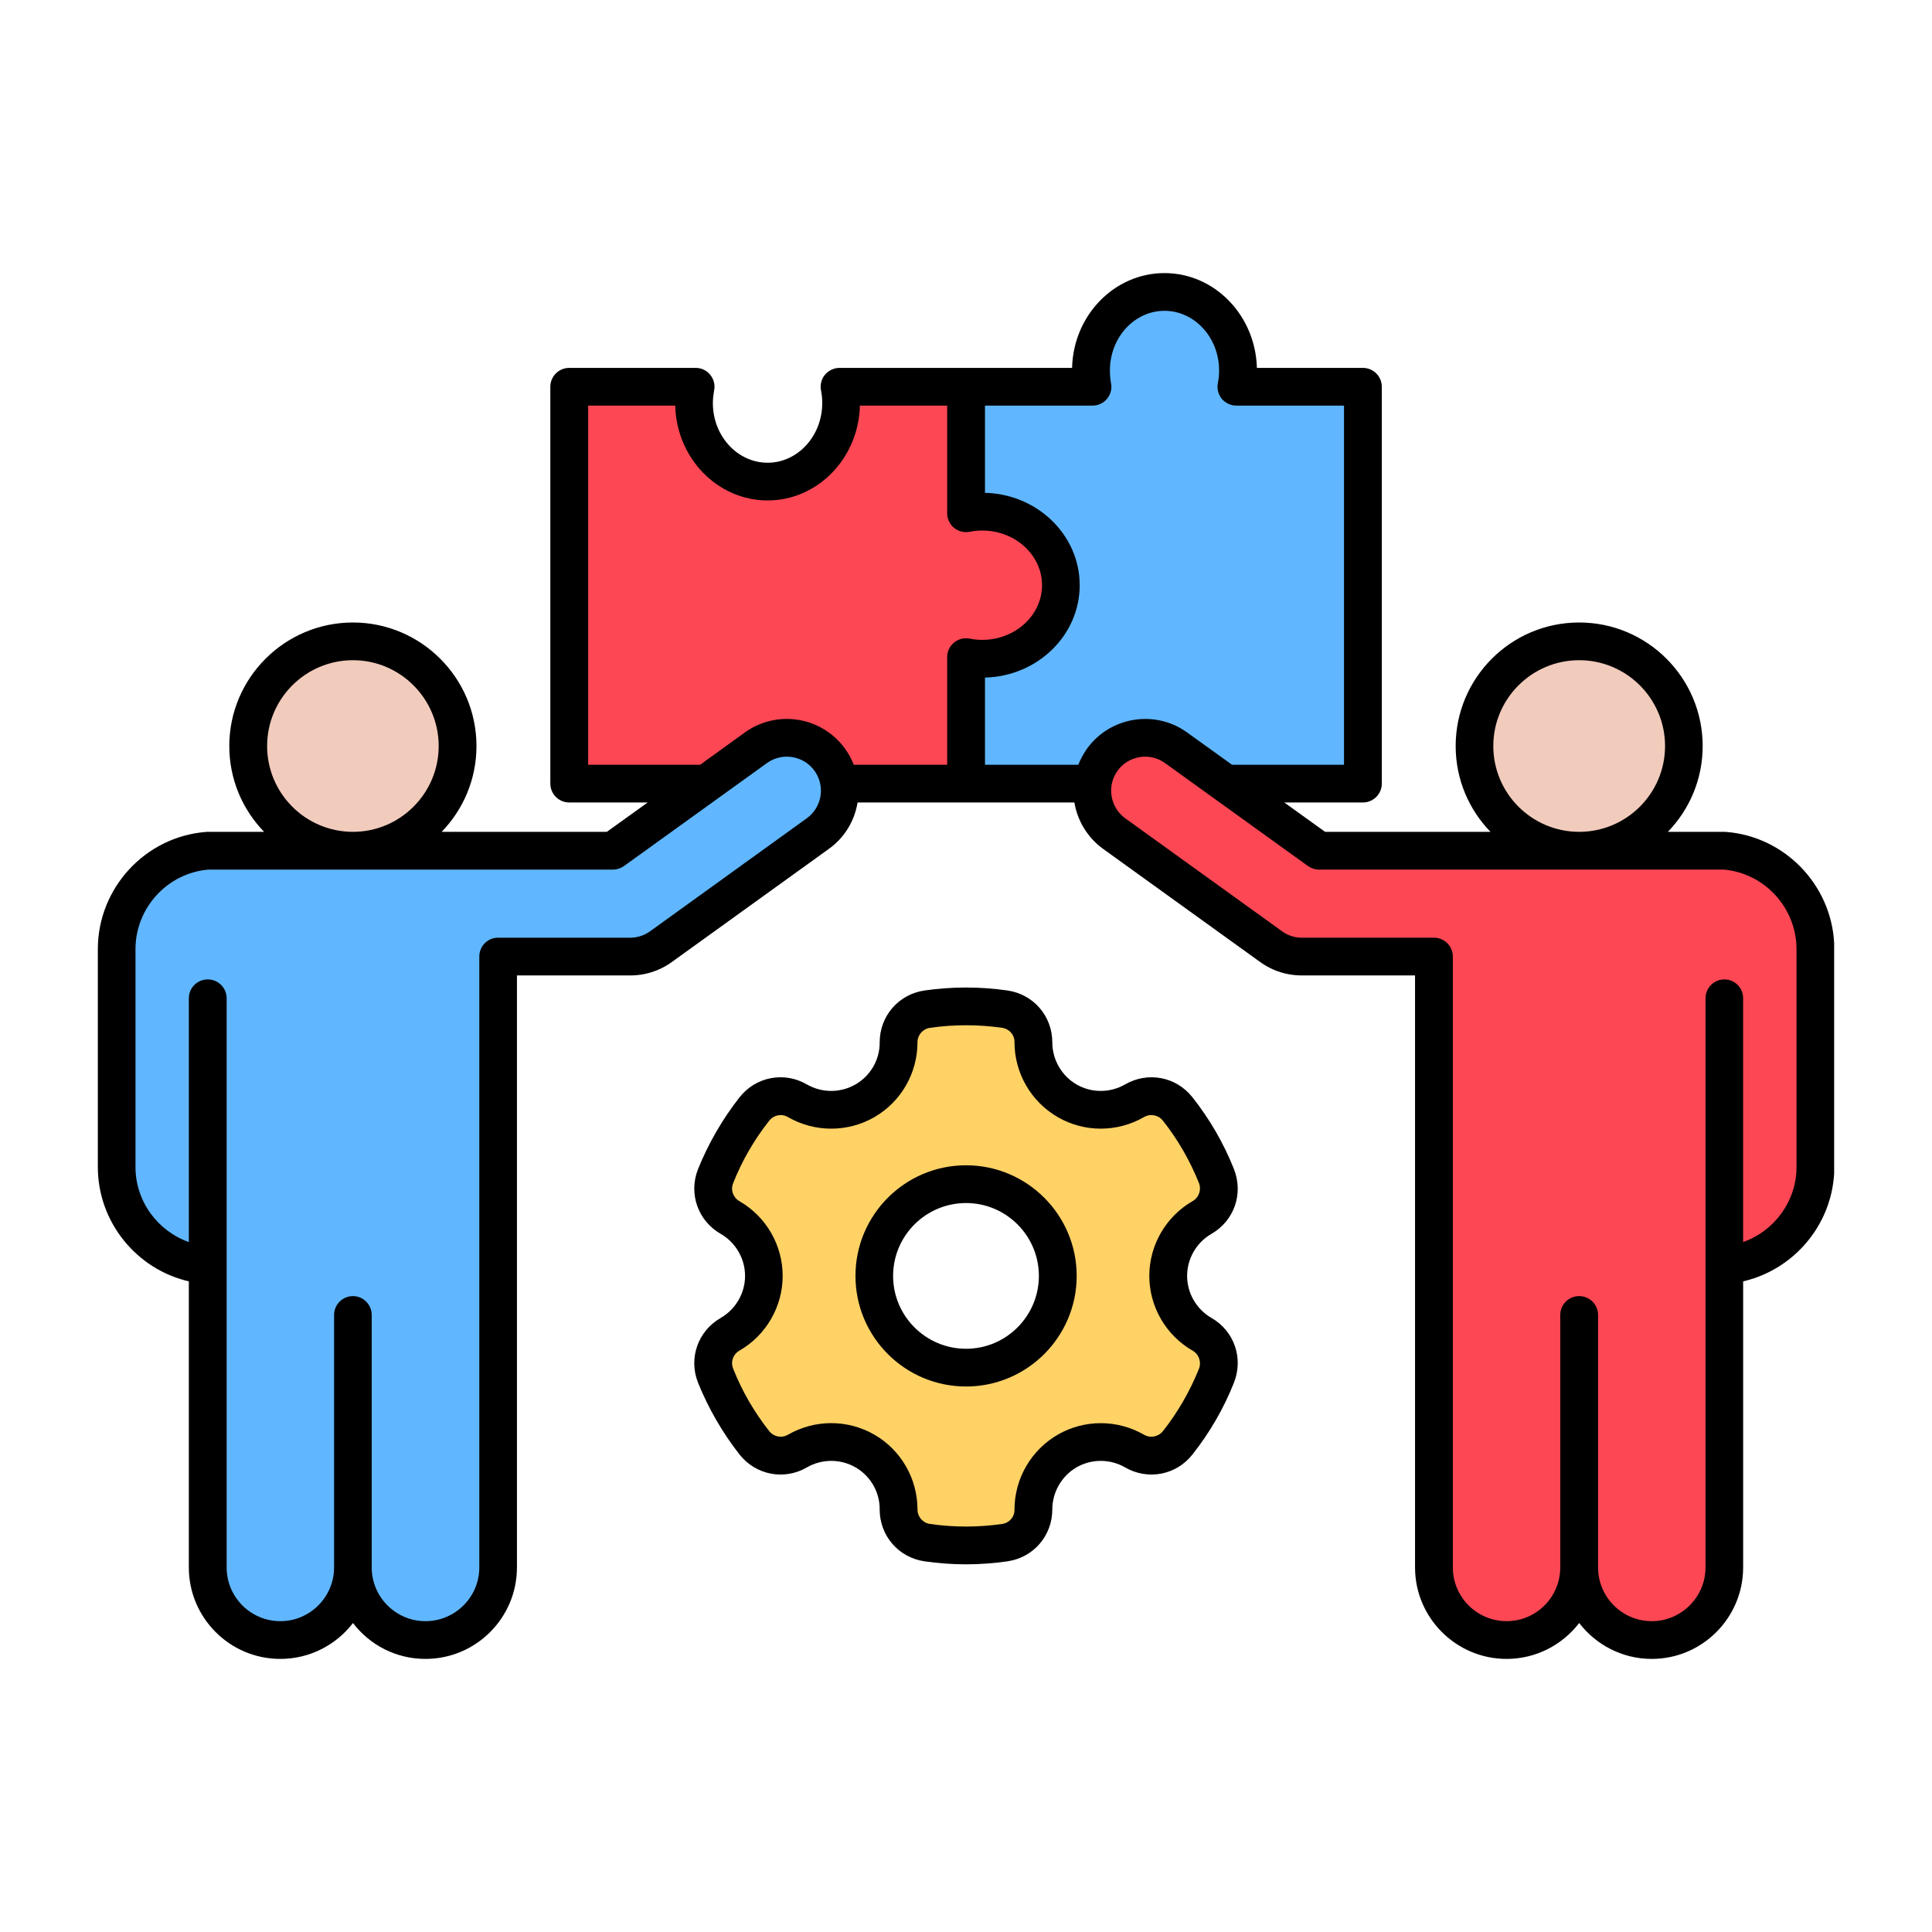
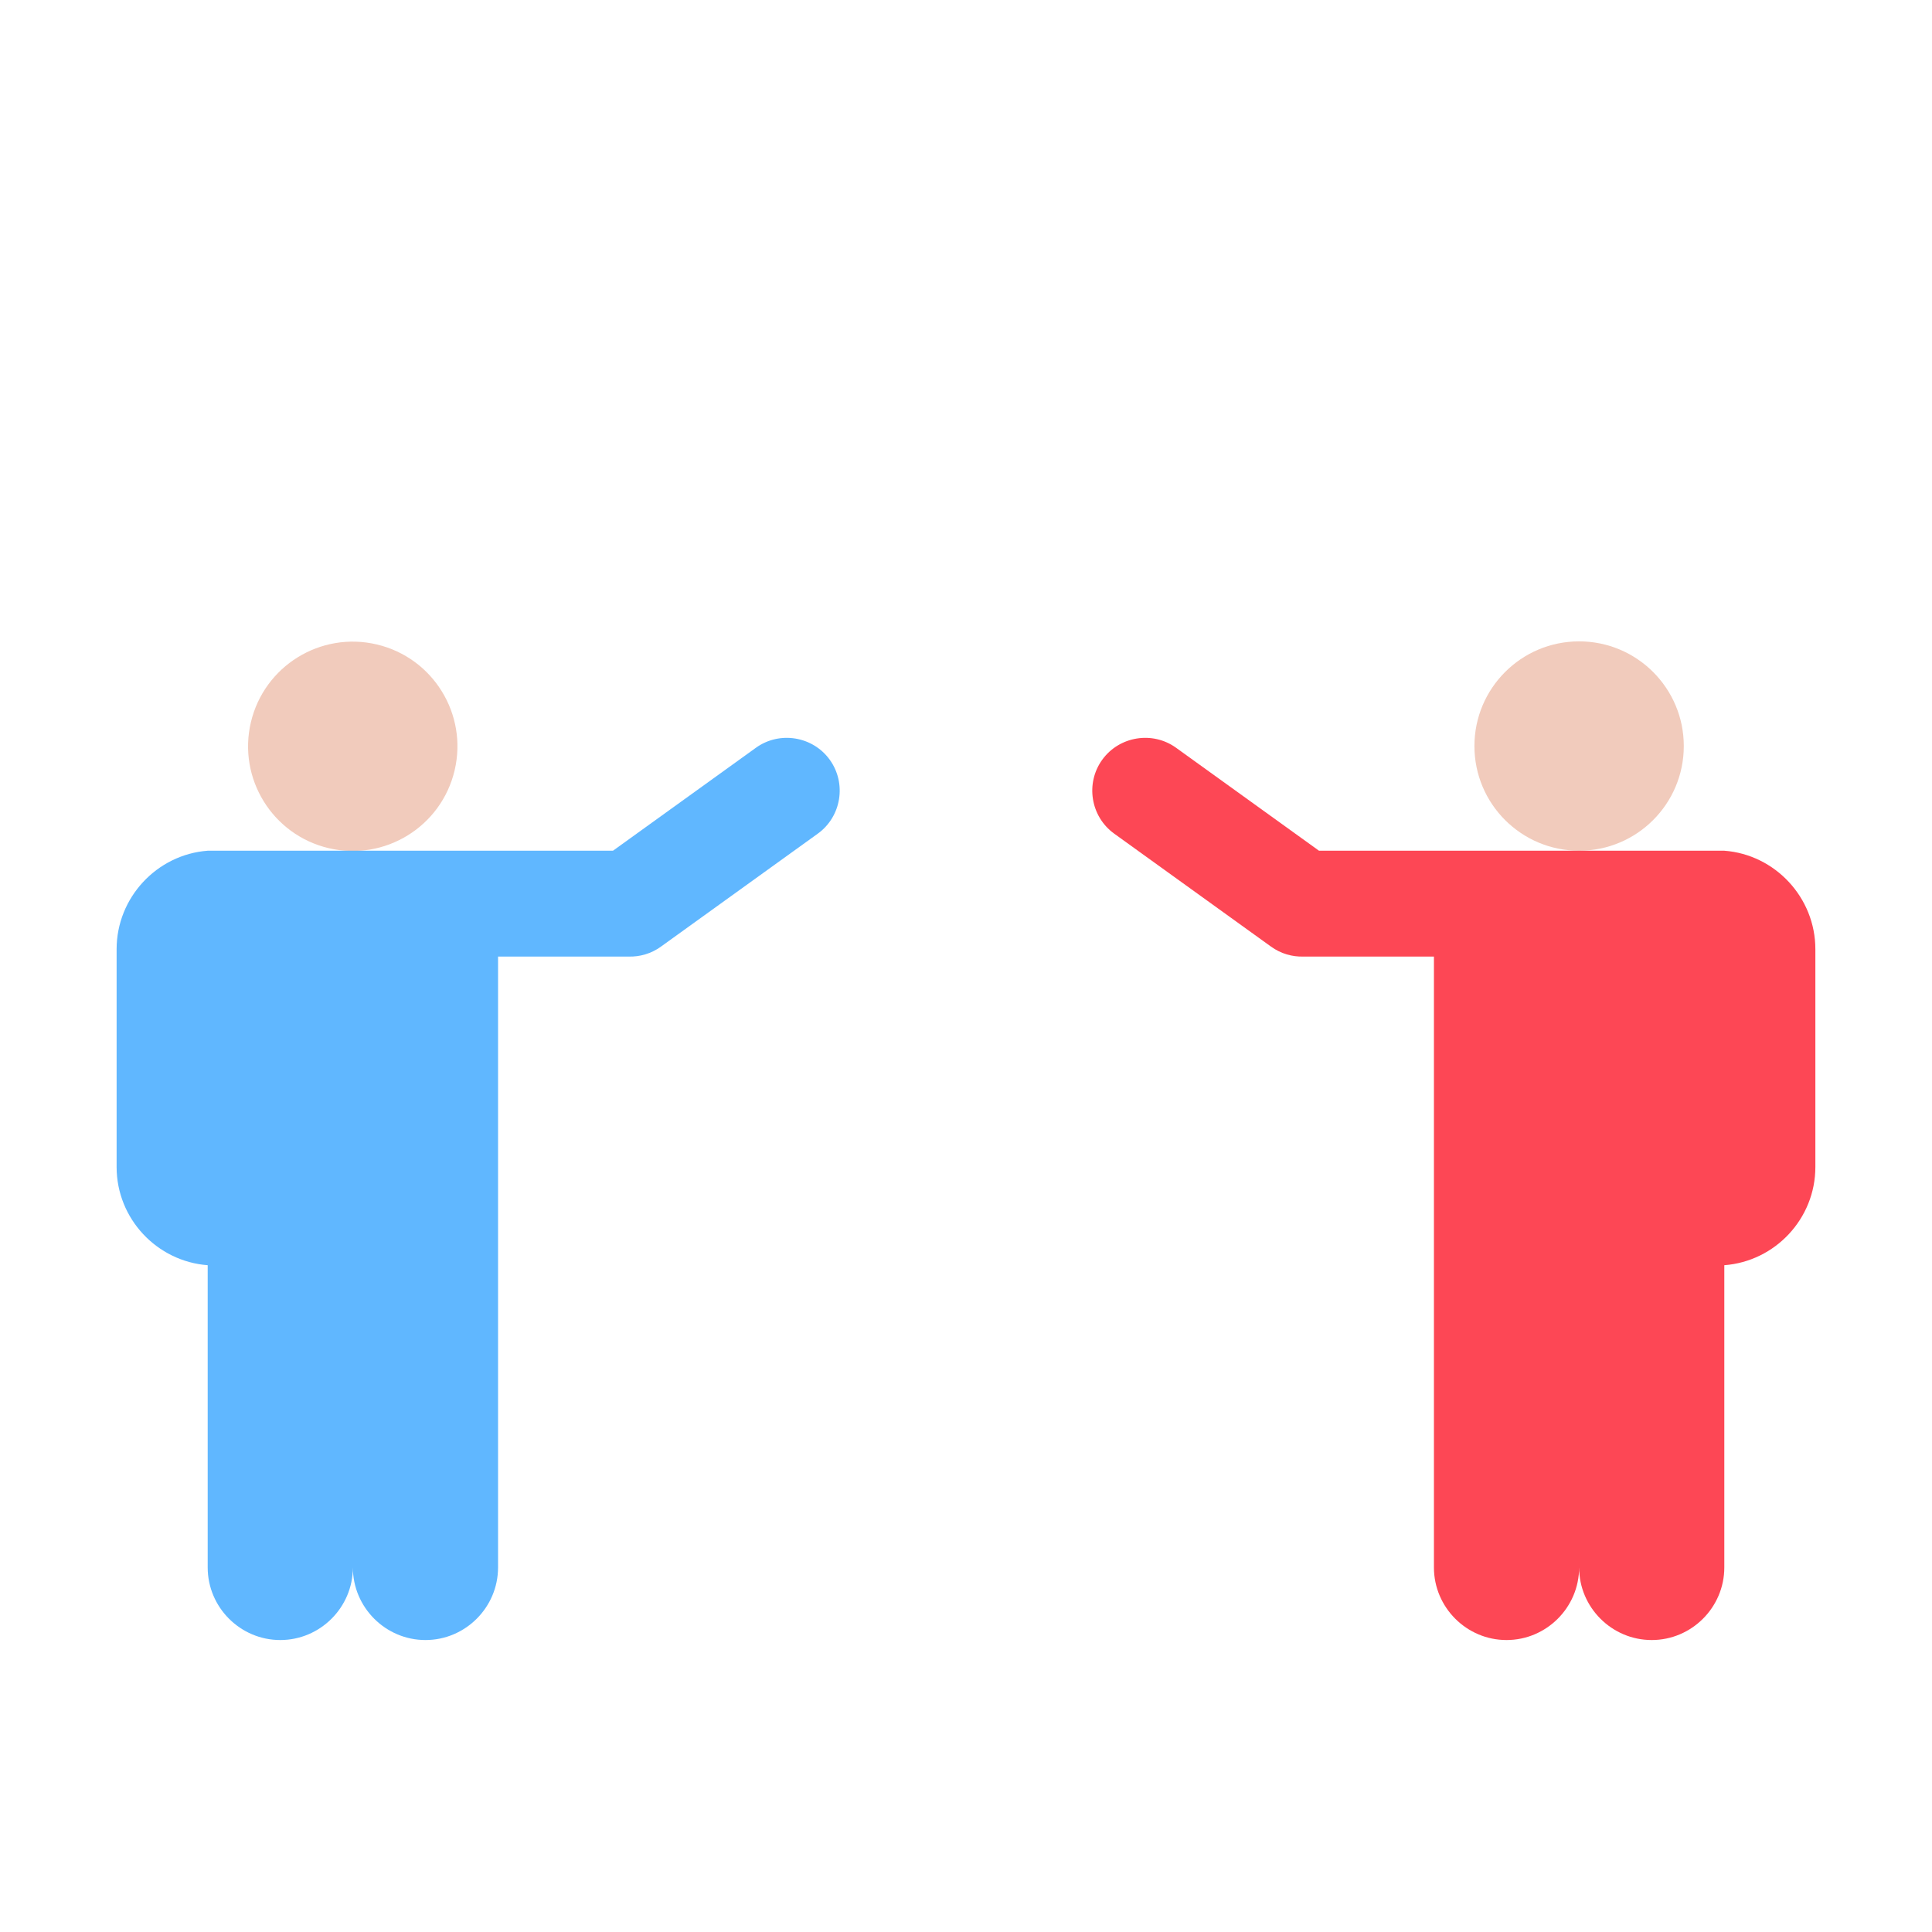
<svg xmlns="http://www.w3.org/2000/svg" width="100" height="100" viewBox="0 0 100 100" fill="none">
-   <path fill-rule="evenodd" clip-rule="evenodd" d="M70.541 40.56H50V34.013C50.273 34.067 50.555 34.096 50.844 34.096C53.089 34.096 54.908 32.392 54.908 30.29C54.908 28.188 53.089 26.484 50.844 26.484C50.555 26.484 50.273 26.513 50 26.567V20.02H56.547C56.493 19.747 56.465 19.465 56.465 19.175C56.465 16.931 58.168 15.112 60.27 15.112C62.372 15.112 64.076 16.931 64.076 19.175C64.076 19.465 64.047 19.747 63.993 20.02H70.54V40.56H70.541Z" fill="#60B7FF" />
-   <path fill-rule="evenodd" clip-rule="evenodd" d="M29.459 40.56V20.02H36.006C35.952 20.292 35.923 20.575 35.923 20.864C35.923 23.109 37.627 24.928 39.729 24.928C41.831 24.928 43.535 23.109 43.535 20.864C43.535 20.575 43.506 20.292 43.452 20.02H49.999V26.567C50.272 26.513 50.554 26.484 50.844 26.484C53.088 26.484 54.907 28.188 54.907 30.29C54.907 32.392 53.088 34.096 50.844 34.096C50.554 34.096 50.272 34.067 49.999 34.013V40.56H29.459Z" fill="#FD4755" />
  <path d="M23.531 39.875C24.219 36.964 22.416 34.045 19.505 33.357C16.593 32.669 13.675 34.471 12.986 37.383C12.298 40.295 14.101 43.213 17.012 43.901C19.924 44.589 22.842 42.787 23.531 39.875Z" fill="#F1CBBC" />
  <path fill-rule="evenodd" clip-rule="evenodd" d="M18.265 81.131C18.265 83.198 16.574 84.888 14.507 84.888C12.44 84.888 10.75 83.198 10.75 81.131V65.487C8.124 65.29 6.036 63.08 6.036 60.406V49.129C6.036 46.455 8.124 44.23 10.75 44.033H31.728L39.125 38.705C40.348 37.824 42.069 38.104 42.949 39.326C43.83 40.549 43.55 42.27 42.328 43.15L34.208 48.999C33.704 49.363 33.115 49.529 32.535 49.512H25.779V81.131C25.779 83.198 24.088 84.888 22.022 84.888C19.956 84.888 18.265 83.198 18.265 81.131Z" fill="#60B7FF" />
  <path fill-rule="evenodd" clip-rule="evenodd" d="M81.735 33.197C78.742 33.197 76.316 35.623 76.316 38.615C76.316 41.607 78.742 44.033 81.735 44.033C84.727 44.033 87.153 41.608 87.153 38.615C87.153 35.623 84.727 33.197 81.735 33.197Z" fill="#F1CBBC" />
  <path fill-rule="evenodd" clip-rule="evenodd" d="M81.735 81.131C81.735 83.198 83.426 84.888 85.492 84.888C87.559 84.888 89.25 83.198 89.25 81.131V65.487C91.876 65.29 93.963 63.08 93.963 60.406V49.129C93.963 46.455 91.876 44.23 89.25 44.033H68.271L60.874 38.705C59.652 37.824 57.931 38.104 57.05 39.326C56.169 40.549 56.449 42.27 57.672 43.15L65.791 48.999C66.296 49.363 66.885 49.529 67.465 49.512H74.22V81.131C74.22 83.198 75.911 84.888 77.977 84.888C80.044 84.888 81.735 83.198 81.735 81.131Z" fill="#FD4755" />
-   <path fill-rule="evenodd" clip-rule="evenodd" d="M54.748 66.041C54.748 68.663 52.622 70.789 50 70.789C47.377 70.789 45.251 68.663 45.251 66.041C45.251 63.418 47.377 61.292 50 61.292C52.623 61.293 54.748 63.418 54.748 66.041ZM62.962 71.209C63.283 70.403 62.969 69.497 62.216 69.064C61.17 68.463 60.465 67.334 60.465 66.041C60.465 64.748 61.17 63.619 62.216 63.018C62.969 62.585 63.283 61.679 62.962 60.873C62.459 59.614 61.779 58.447 60.952 57.4C60.414 56.72 59.474 56.54 58.724 56.975C57.681 57.578 56.352 57.624 55.233 56.978C54.113 56.331 53.488 55.158 53.49 53.951C53.491 53.083 52.863 52.357 52.004 52.234C51.35 52.139 50.681 52.09 50 52.09C49.32 52.09 48.651 52.139 47.996 52.234C47.137 52.357 46.509 53.083 46.51 53.951C46.512 55.158 45.887 56.331 44.767 56.978C43.648 57.624 42.32 57.579 41.276 56.975C40.526 56.54 39.586 56.72 39.048 57.4C38.221 58.447 37.541 59.615 37.038 60.873C36.717 61.679 37.032 62.585 37.784 63.018C38.83 63.619 39.535 64.748 39.535 66.041C39.535 67.334 38.83 68.463 37.784 69.064C37.032 69.497 36.717 70.403 37.038 71.209C37.541 72.467 38.221 73.635 39.048 74.682C39.586 75.362 40.526 75.542 41.276 75.107C42.32 74.503 43.648 74.458 44.767 75.104C45.887 75.751 46.512 76.924 46.511 78.131C46.509 78.999 47.137 79.725 47.996 79.848C48.651 79.943 49.32 79.992 50 79.992C50.681 79.992 51.35 79.943 52.004 79.848C52.864 79.725 53.491 78.999 53.49 78.131C53.488 76.924 54.113 75.751 55.233 75.104C56.352 74.458 57.681 74.503 58.724 75.107C59.475 75.542 60.414 75.362 60.952 74.682C61.779 73.635 62.459 72.467 62.962 71.209Z" fill="#FFD266" />
-   <path fill-rule="evenodd" clip-rule="evenodd" d="M61.728 62.171C60.347 62.964 59.488 64.448 59.488 66.041C59.488 67.633 60.347 69.114 61.728 69.909C62.058 70.099 62.195 70.493 62.058 70.847C61.591 72.005 60.969 73.093 60.192 74.076C59.954 74.372 59.543 74.451 59.214 74.261C57.833 73.465 56.123 73.463 54.751 74.258C53.37 75.054 52.51 76.538 52.51 78.132C52.519 78.511 52.245 78.828 51.87 78.88C50.635 79.058 49.364 79.058 48.139 78.88C47.764 78.827 47.489 78.511 47.489 78.132C47.489 76.538 46.639 75.054 45.258 74.258C44.572 73.861 43.794 73.661 43.026 73.661C42.249 73.661 41.481 73.862 40.785 74.261C40.456 74.451 40.054 74.372 39.816 74.076C39.039 73.092 38.408 72.005 37.951 70.847C37.804 70.493 37.941 70.099 38.271 69.909C39.652 69.117 40.511 67.633 40.511 66.041C40.511 64.447 39.652 62.964 38.271 62.171C37.941 61.982 37.804 61.587 37.951 61.234C38.408 60.075 39.039 58.989 39.816 58.005C40.054 57.707 40.456 57.629 40.785 57.819C42.166 58.618 43.877 58.619 45.258 57.823C46.639 57.027 47.489 55.543 47.489 53.949C47.489 53.569 47.764 53.254 48.139 53.2C49.364 53.023 50.644 53.023 51.87 53.2C52.245 53.254 52.519 53.569 52.51 53.949C52.51 55.543 53.37 57.027 54.751 57.823C56.122 58.619 57.832 58.617 59.214 57.819C59.543 57.629 59.954 57.707 60.192 58.005C60.969 58.988 61.591 60.074 62.058 61.234C62.195 61.587 62.058 61.982 61.728 62.171ZM94.935 60.731V48.801C94.772 45.78 92.365 43.287 89.329 43.059C89.301 43.057 89.274 43.056 89.255 43.056H86.329C87.444 41.905 88.13 40.339 88.13 38.614C88.13 35.089 85.268 32.22 81.738 32.22C78.208 32.22 75.345 35.089 75.345 38.614C75.345 40.339 76.031 41.905 77.147 43.056H68.587L66.474 41.536H70.544C71.083 41.536 71.522 41.099 71.522 40.56V20.019C71.522 19.48 71.083 19.042 70.544 19.042H65.057C64.983 16.324 62.871 14.135 60.274 14.135C57.676 14.135 55.555 16.324 55.491 19.042H43.456C43.163 19.042 42.889 19.173 42.696 19.399C42.514 19.625 42.44 19.922 42.495 20.208C42.541 20.422 42.559 20.643 42.559 20.863C42.559 22.566 41.288 23.951 39.733 23.951C38.169 23.951 36.898 22.566 36.898 20.863C36.898 20.644 36.926 20.423 36.962 20.208C37.026 19.922 36.944 19.625 36.761 19.399C36.578 19.173 36.304 19.042 36.011 19.042H29.463C28.923 19.042 28.485 19.48 28.485 20.019V40.559C28.485 41.099 28.924 41.536 29.463 41.536H33.524L31.411 43.056H22.86C23.976 41.905 24.662 40.339 24.662 38.614C24.662 35.089 21.79 32.22 18.269 32.22C14.739 32.22 11.868 35.089 11.868 38.614C11.868 40.339 12.554 41.905 13.669 43.056H10.753C10.725 43.056 10.707 43.057 10.68 43.059C7.525 43.295 5.064 45.962 5.064 49.129V60.406C5.064 63.255 7.067 65.699 9.774 66.323V81.13C9.774 83.74 11.896 85.865 14.511 85.865C16.039 85.865 17.401 85.136 18.27 84.008C19.13 85.136 20.492 85.865 22.02 85.865C24.635 85.865 26.757 83.74 26.757 81.13V50.488H32.528C33.342 50.507 34.119 50.267 34.778 49.791L42.898 43.941C43.703 43.366 44.225 42.512 44.389 41.536H55.61C55.766 42.47 56.278 43.346 57.101 43.941L65.222 49.791C65.88 50.267 66.658 50.507 67.481 50.488H73.242V81.13C73.242 83.74 75.373 85.865 77.98 85.865C79.507 85.865 80.869 85.136 81.738 84.007C82.607 85.136 83.969 85.865 85.497 85.865C88.103 85.865 90.225 83.74 90.225 81.13V66.323C92.828 65.723 94.788 63.44 94.935 60.731ZM62.707 63.863C63.886 63.185 64.371 61.775 63.868 60.51C63.338 59.175 62.615 57.925 61.719 56.794C60.878 55.728 59.415 55.449 58.235 56.129C57.457 56.577 56.497 56.579 55.72 56.131C54.952 55.684 54.467 54.849 54.467 53.952C54.467 52.59 53.489 51.461 52.144 51.267C50.736 51.063 49.273 51.063 47.855 51.267C46.511 51.461 45.532 52.59 45.532 53.953C45.541 54.849 45.057 55.684 44.279 56.131C43.502 56.578 42.542 56.578 41.764 56.13C40.594 55.448 39.121 55.728 38.28 56.794C37.393 57.926 36.67 59.177 36.131 60.511C35.628 61.775 36.122 63.185 37.302 63.864C38.079 64.311 38.564 65.144 38.564 66.041C38.564 66.935 38.079 67.769 37.302 68.217C36.122 68.896 35.628 70.306 36.131 71.57C36.67 72.904 37.393 74.154 38.28 75.287C39.121 76.353 40.594 76.633 41.764 75.953C42.542 75.504 43.502 75.502 44.279 75.949C45.057 76.396 45.541 77.232 45.532 78.129C45.532 79.492 46.511 80.621 47.855 80.814C48.559 80.916 49.282 80.969 50.004 80.969C50.717 80.969 51.44 80.915 52.144 80.814C53.489 80.621 54.467 79.49 54.467 78.129C54.467 77.232 54.952 76.398 55.72 75.949C56.497 75.502 57.458 75.504 58.235 75.953C59.414 76.633 60.878 76.353 61.719 75.287C62.615 74.156 63.338 72.906 63.868 71.57C64.371 70.306 63.887 68.896 62.707 68.217C61.929 67.769 61.445 66.935 61.445 66.041C61.445 65.144 61.929 64.311 62.707 63.863ZM50.004 69.812C52.08 69.812 53.772 68.121 53.772 66.041C53.772 63.96 52.08 62.269 50.004 62.269C47.919 62.269 46.227 63.96 46.227 66.041C46.227 68.12 47.919 69.812 50.004 69.812ZM50.004 60.315C46.84 60.315 44.279 62.884 44.279 66.041C44.279 69.197 46.84 71.765 50.004 71.765C53.159 71.765 55.729 69.197 55.729 66.041C55.729 62.884 53.159 60.315 50.004 60.315ZM92.987 60.406V49.129C92.987 46.989 91.331 45.186 89.21 45.01H68.276C68.066 45.01 67.874 44.944 67.7 44.825L60.302 39.497C59.515 38.928 58.409 39.108 57.842 39.897C57.275 40.686 57.458 41.789 58.244 42.357L66.365 48.207C66.676 48.433 67.051 48.547 67.444 48.536C67.453 48.535 67.453 48.535 67.472 48.535H74.221C74.76 48.535 75.199 48.972 75.199 49.512V81.13C75.199 82.663 76.443 83.911 77.979 83.911C79.516 83.911 80.759 82.663 80.759 81.13V68.062C80.759 67.523 81.198 67.086 81.738 67.086C82.278 67.086 82.716 67.523 82.716 68.062V81.13C82.716 82.663 83.96 83.911 85.496 83.911C87.024 83.911 88.277 82.663 88.277 81.13V51.671C88.277 51.131 88.716 50.694 89.255 50.694C89.794 50.694 90.224 51.131 90.224 51.671V64.288C91.834 63.722 92.987 62.181 92.987 60.406ZM56.26 38.755C56.077 39.017 55.93 39.296 55.812 39.583H50.983V35.071C53.699 35.004 55.885 32.885 55.885 30.29C55.885 27.694 53.699 25.575 50.983 25.509V20.995H56.552C56.836 20.995 57.119 20.865 57.302 20.64C57.485 20.413 57.568 20.117 57.504 19.83C57.467 19.615 57.449 19.395 57.449 19.174C57.449 17.473 58.711 16.088 60.275 16.088C61.829 16.088 63.1 17.473 63.1 19.174C63.1 19.395 63.082 19.615 63.036 19.829C62.981 20.116 63.055 20.414 63.237 20.64C63.429 20.866 63.704 20.995 63.996 20.995H69.566V39.583H63.768L61.445 37.912C59.79 36.715 57.458 37.092 56.26 38.755ZM49.382 33.258C49.154 33.444 49.026 33.721 49.026 34.012V39.583H44.188C44.078 39.293 43.932 39.014 43.74 38.755C42.542 37.092 40.219 36.714 38.554 37.912L36.241 39.583H30.443V20.995H34.951C35.015 23.714 37.137 25.903 39.734 25.903C42.322 25.903 44.444 23.714 44.508 20.995H49.026V26.566C49.026 26.858 49.154 27.135 49.382 27.321C49.611 27.506 49.904 27.581 50.196 27.524C50.406 27.482 50.626 27.461 50.845 27.461C52.546 27.461 53.936 28.729 53.936 30.289C53.936 31.849 52.546 33.119 50.845 33.119C50.626 33.119 50.406 33.097 50.196 33.055C49.904 32.998 49.611 33.072 49.382 33.258ZM42.469 41.209C42.542 40.742 42.432 40.276 42.158 39.897C41.591 39.107 40.484 38.928 39.697 39.497L32.299 44.825C32.134 44.944 31.933 45.01 31.732 45.01H10.79C8.668 45.186 7.013 46.989 7.013 49.129V60.406C7.013 62.181 8.165 63.722 9.774 64.288V51.671C9.774 51.131 10.213 50.694 10.753 50.694C11.292 50.694 11.731 51.131 11.731 51.671V81.13C11.731 82.663 12.975 83.912 14.511 83.912C16.039 83.912 17.292 82.663 17.292 81.13V68.062C17.292 67.523 17.731 67.086 18.27 67.086C18.801 67.086 19.239 67.523 19.239 68.062V81.13C19.239 82.663 20.492 83.912 22.02 83.912C23.556 83.912 24.809 82.663 24.809 81.13V49.512C24.809 48.972 25.238 48.535 25.778 48.535H32.536C32.545 48.535 32.555 48.535 32.564 48.536C32.948 48.546 33.323 48.433 33.643 48.207L41.755 42.357C42.139 42.084 42.386 41.676 42.469 41.209ZM13.826 38.614C13.826 36.165 15.819 34.172 18.27 34.172C20.712 34.172 22.706 36.165 22.706 38.614C22.706 41.064 20.712 43.056 18.27 43.056C15.819 43.056 13.826 41.064 13.826 38.614ZM77.293 38.614C77.293 36.165 79.287 34.172 81.738 34.172C84.189 34.172 86.183 36.165 86.183 38.614C86.183 41.064 84.189 43.056 81.738 43.056C79.287 43.056 77.293 41.064 77.293 38.614Z" fill="black" />
</svg>